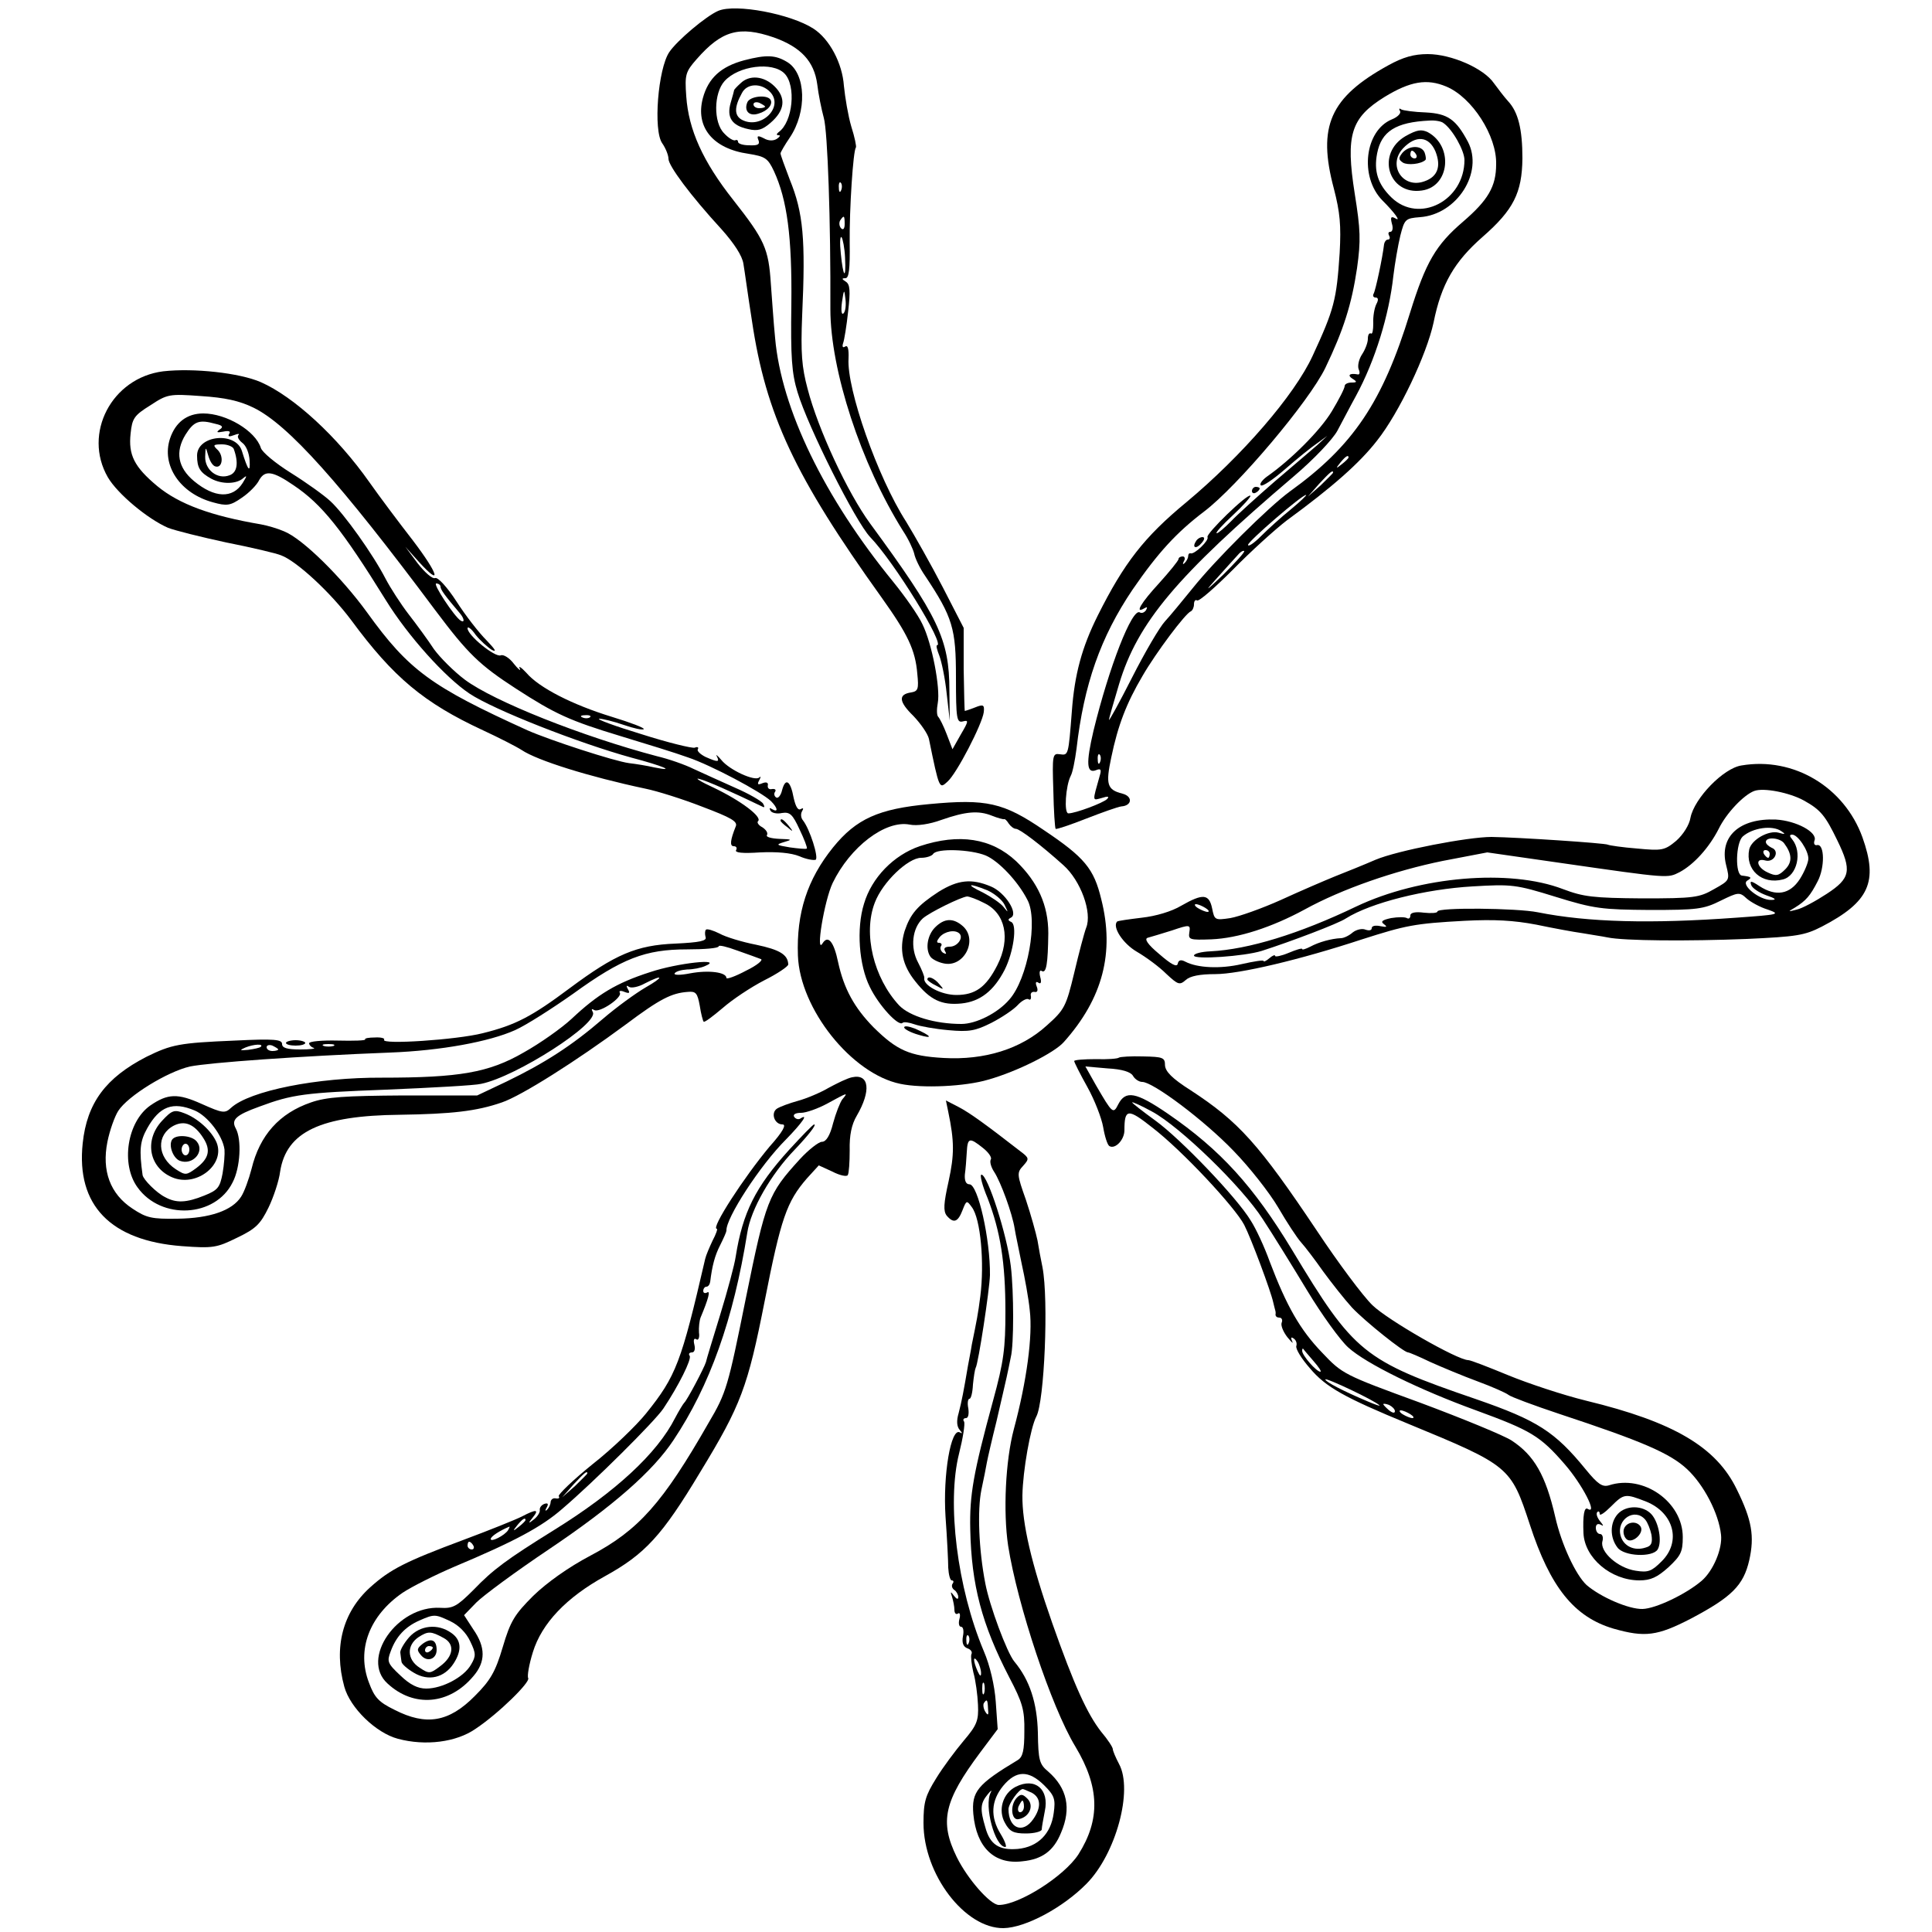
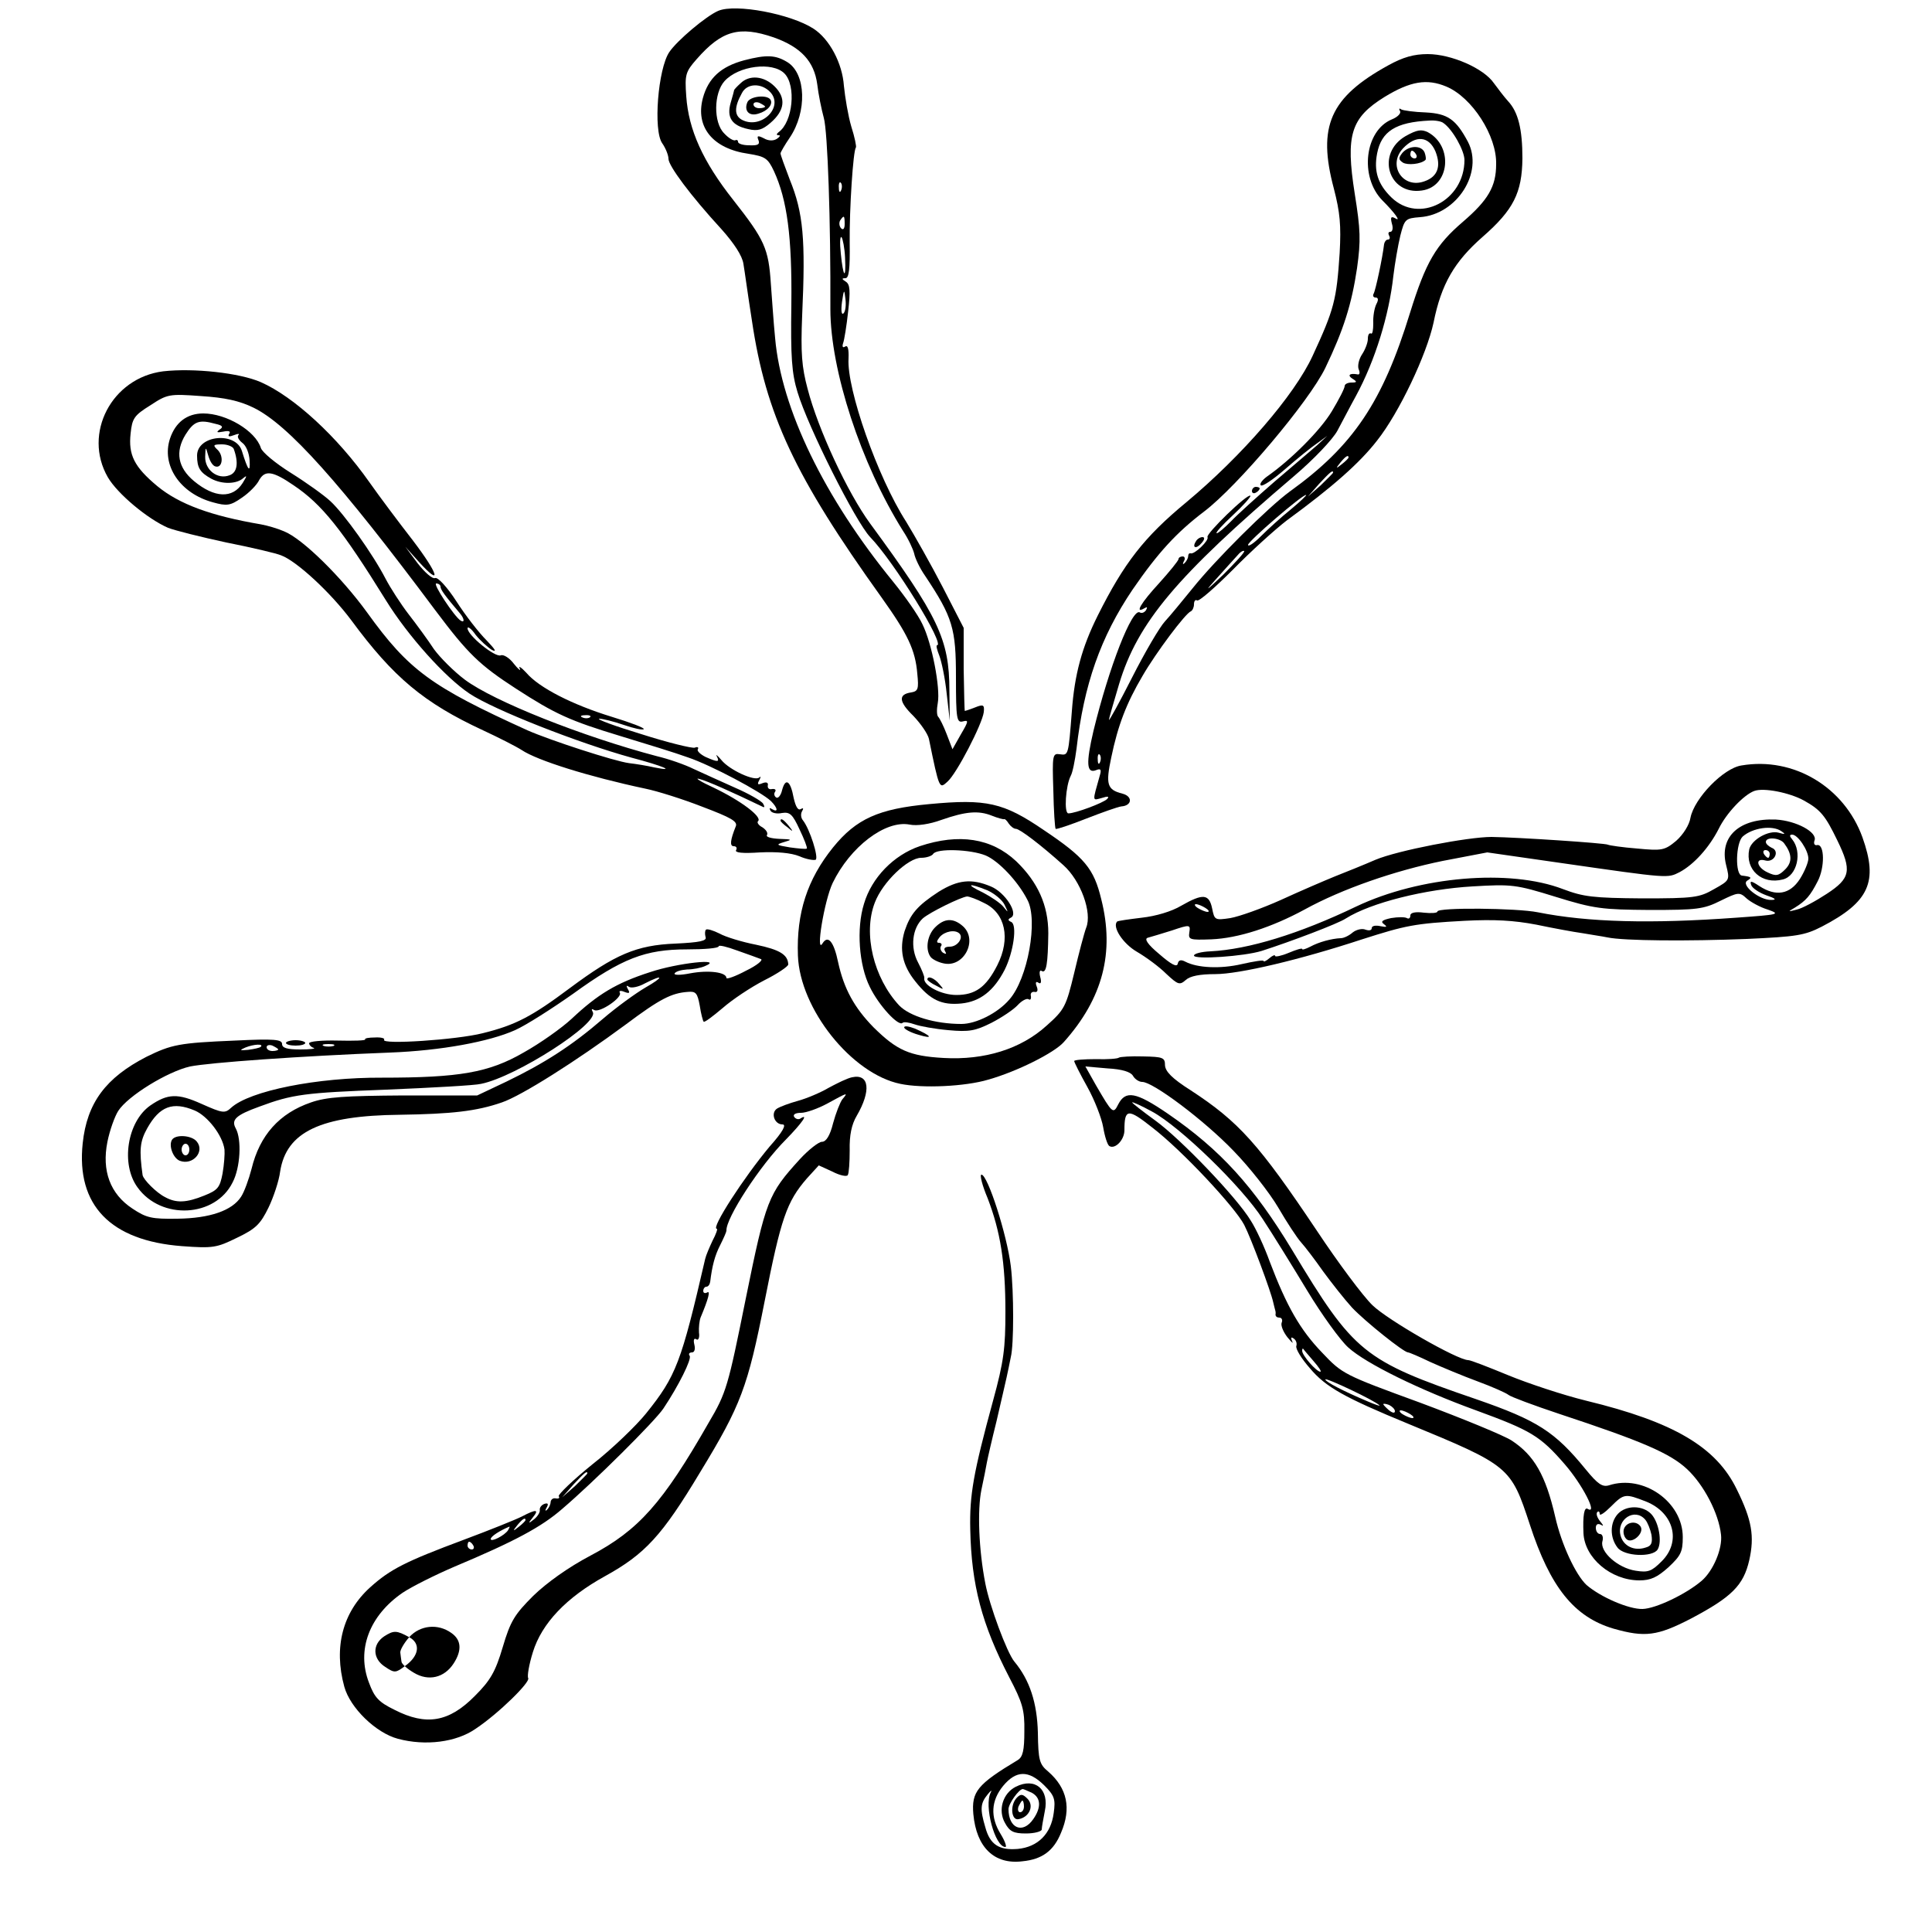
<svg xmlns="http://www.w3.org/2000/svg" version="1" width="666.667" height="666.667" viewBox="0 0 500 500">
  <path d="M185.9 2.8c-3.1 1.3-10.7 7.7-12.7 10.7-2.9 4.3-4.2 20.3-1.8 23.6.9 1.3 1.6 3.1 1.6 4 0 1.8 5.7 9.5 13.7 18.2 3.3 3.7 5.4 6.9 5.7 9 .3 1.7 1.2 8.4 2.2 14.7 3.6 24.3 11.1 40.3 33.6 71.7 6.7 9.4 8.7 13.5 9.2 19.7.4 3.9.2 4.5-1.6 4.8-3.4.5-3.2 2.4.6 6.1 1.9 2 3.7 4.6 4 5.9 2.7 13.2 2.7 13 4.8 11.1 2.4-2.1 9-14.9 9.4-18 .2-1.9-.1-2.1-2.3-1.2-1.3.5-2.5.9-2.6.9-.1 0-.2-4.8-.3-10.8v-10.7L244 152c-3-5.8-7.3-13.4-9.5-17-7.4-11.5-15.4-34.4-14.9-42.2.1-2.5-.2-3.6-.9-3.1-.6.4-.8 0-.5-.9.3-.8.9-4.5 1.3-8.2.6-5.3.5-7-.6-7.7-1.1-.7-1.1-.9-.1-.9.9 0 1.2-2.3 1.1-9.3-.1-8.5.9-23.8 1.6-24.5.2-.2-.3-2.7-1.2-5.5-.8-2.7-1.6-7.5-1.9-10.5-.4-5.8-3.7-12.1-7.9-14.8-5.9-3.8-20.1-6.5-24.6-4.6zm14.4 6.9c7 2.5 10.4 6.2 11.2 12.1.3 2.6 1.1 6.5 1.7 8.7 1 3.5 1.8 26.9 1.7 49.5 0 15.8 7.9 40 18.8 57.4 1.4 2.1 2.6 4.7 2.9 5.9.2 1.1 1.4 3.7 2.8 5.7 7.2 10.8 8 13.7 8 26.3 0 10.8.2 11.8 1.8 11.4 1.5-.4 1.5-.1-.5 3.3l-2.2 3.9-1.5-3.9c-.8-2.1-1.8-4.1-2.2-4.5-.4-.4-.4-2-.1-3.6.7-3.8-1.5-15.4-4-20.4-1-2.2-4.5-7.2-7.6-11-17.8-21.8-28.9-44.7-30.5-63-.4-3.9-.8-10.2-1.1-14-.6-9.2-1.6-11.4-9.7-21.7-7.9-10-11.6-18.2-12.2-26.9-.4-5.6-.2-6.3 2.7-9.6 6.5-7.4 11-8.7 20-5.6zm17.4 39.5c-.3.8-.6.5-.6-.6-.1-1.1.2-1.7.5-1.3.3.3.4 1.2.1 1.9zm.9 8.8c0 1.2-.4 1.6-.9 1.1s-.6-1.4-.3-2c1-1.5 1.2-1.4 1.2.9zm.1 8.7c.3 5.9-.5 5.1-1.1-1.1-.3-2.7-.2-4.6.2-4.2.3.4.8 2.8.9 5.3zm-.4 14.4c-.5.5-.7-.7-.4-2.9.5-3.4.6-3.5.9-.8.2 1.6 0 3.2-.5 3.7z" />
  <path d="M192.6 15.6c-6 1.6-9.3 4.6-10.7 9.8-2 7.5 2.6 13.1 11.8 14.4 4.3.7 5 1.1 6.6 4.5 3.4 7.4 4.7 16.9 4.5 34.5-.2 13.6.1 17.8 1.6 22.7 2.7 9 15 33.5 18.8 37.5 6.2 6.4 19.5 28 17.3 28-.3 0 0 1.2.6 2.7.6 1.6 1.5 5.9 1.9 9.8l.8 7-.1-7.8c0-13.3-2.9-19.2-20.5-43.2-5.8-7.9-13.5-24.4-16.2-34.9-1.5-5.6-1.8-9.2-1.4-19 .9-19.7.3-26.5-3.2-35.1-1.3-3.4-2.4-6.4-2.4-6.8 0-.3 1.1-2.2 2.4-4.1 4.5-6.7 4.2-16.5-.6-19.5-3.1-1.9-5.4-2-11.2-.5zM203 19c3.1 3.1 2.2 12.6-1.5 15.2-.6.5-.6.8 0 .8s.3.4-.4.9c-.9.6-2.2.6-3.4-.1-1.6-.8-1.9-.7-1.4.5.4 1.1-.2 1.4-2.4 1.3-1.6 0-2.9-.4-2.9-.9 0-.4-.3-.6-.7-.4-.5.2-1.8-.6-2.9-1.8-2.8-2.8-2.7-10.4.1-13.5 3.6-4 12.4-5.1 15.5-2z" />
  <path d="M191.6 21.6c-.9.8-1.6 1.6-1.6 1.7 0 .1-.4 1.6-.9 3.3-1.1 3.8.3 5.9 4.5 6.8 2.5.6 3.7.2 5.8-1.6 3.7-3.2 4.1-6.4 1.1-9.4-2.8-2.8-6.6-3.1-8.9-.8zm7.8 2.3c3.5 3.9-2.5 9.7-7.4 7.1-2-1.1-2-3.3 0-6.9 1.3-2.6 5.1-2.7 7.4-.2z" />
  <path d="M193.4 26.5c-.9 2.2.5 3.7 2.9 2.9 2.4-.7 3.8-2.4 3.1-3.6-.9-1.4-5.4-.9-6 .7zm4.6 1.1c0 .2-.7.4-1.5.4s-1.5-.4-1.5-1c0-.5.7-.7 1.5-.4.8.4 1.5.8 1.5 1zM359.3 16.9c-15.1 8.3-18.4 15.8-14.1 31.9 1.6 6.2 1.9 9.5 1.5 16.7-.8 12.1-1.4 14.5-7 26.6C335 102.3 321.4 118 307 130c-10.9 9-16.1 15.7-22.9 29.3-4.1 8.2-6 15.2-6.7 24.7-.9 11.6-.9 11.5-3.1 11.2-1.9-.3-2 .2-1.7 9.3.1 5.3.4 9.8.6 10 .2.2 3.7-1 7.8-2.6s8.3-3.1 9.2-3.2c2.8-.2 3-2.6.3-3.3-4-1-4.4-2.4-2.9-9.4 1.7-8.2 3.9-14 8.1-21.1 3.4-5.9 11.1-16.2 12.5-16.7.4-.2.8-1 .8-1.8 0-.9.4-1.3.8-1 .5.3 4.6-3.3 9.3-8 4.6-4.7 10.9-10.4 13.9-12.7 11.9-8.7 18.9-14.9 23.4-20.7 5.7-7.2 12.8-22.2 14.6-30.5 2-10 5.4-15.8 12.7-22.2 8-7 10.2-11.4 10.3-20.3 0-7.6-1.1-12-3.7-14.8-1-1.1-2.6-3.2-3.7-4.7-2.6-3.8-11-7.5-17.1-7.5-3.6 0-6.4.8-10.2 2.9zm15 5.5c6.7 2.8 13.1 12.8 12.9 20.1 0 5.8-2.1 9.3-8.6 14.9-7 6-9.6 10.4-13.7 23.6-7.1 23.1-14.7 34.4-31.1 46.2-5.6 4.1-19.3 17.7-25.2 25.1-2.6 3.2-5.8 7.1-7.1 8.5-1.4 1.5-5.2 8-8.5 14.5s-6 11.4-6 11c0-.4 1.2-4.5 2.6-9.2 4.8-16 14.9-28 45.2-53.8 5.2-4.4 10.1-9.6 11.3-11.8 1.2-2.2 3.3-6.3 4.8-9 5-9.2 8.6-21 9.7-31.1.4-3.3 1.2-7.9 1.8-10.4 1.1-4.3 1.3-4.5 5.1-4.8 9.6-.7 16.5-11.6 12.4-19.5-3.1-5.8-5.2-7.3-10.9-7.6-3-.1-5.9-.5-6.4-.8-.5-.4-.6-.1-.3.4.4.6-.6 1.6-2.1 2.2-7 2.9-8.4 14.8-2.5 20.9 3.3 3.3 5 5.7 3.4 4.7-1.1-.6-1.3-.3-.9 1.3.4 1.2.2 2.2-.4 2.2-.5 0-.6.4-.3 1 .3.5.2 1-.3 1s-.9.6-1 1.2c-.4 3.5-2.2 11.9-2.7 12.8-.3.5-.1 1 .5 1 .7 0 .8.6.2 1.7-.5 1-.9 3.2-.8 5 0 1.7-.2 2.9-.6 2.6-.5-.2-.8.4-.8 1.4 0 1-.7 2.8-1.5 4-.8 1.2-1.2 2.9-.9 3.8.4.9.3 1.5-.2 1.4-2.1-.4-2.8.2-1.4 1.1 1.3.8 1.2 1-.2 1-1 0-1.8.4-1.8.9 0 .6-1.5 3.5-3.3 6.5-3 5-10.6 12.6-16.9 17-1.2.9-1.9 1.9-1.5 2.2.4.4 3.2-1.5 6.3-4.2 3.1-2.7 6.8-5.7 8.3-6.7l2.6-1.9-2.6 2.4c-1.4 1.2-6.4 5.5-11 9.4-4.6 4-9.7 8.6-11.3 10.3-1.7 1.7-3.3 3.1-3.7 3.1-.5 0 1.4-2.1 4.2-4.7 2.7-2.5 4.7-4.8 4.5-5-.7-.7-11.6 9.9-11.1 10.7.5.8-3.4 4.6-4.4 4.2-.3-.1-.6.2-.6.7 0 .5-.4 1.3-.9 1.8s-.6.3-.2-.5c.4-.6.2-1.2-.3-1.2-.6 0-1.1.3-1.1.7-.1.5-2.3 3.2-5 6.2-4.7 5.1-6.5 8.1-3.8 6.5.7-.4.8-.3.4.5-.4.6-1.1.9-1.6.6-2-1.3-8 14.2-12 30.6-2 8.5-1.8 11.2.7 10.2 1.2-.5 1.4-.1.9 1.5-1.9 6.8-2 6.4.6 5.7 1.5-.5 2-.4 1.3.3-1 1-8.2 3.7-10 3.7-1.2 0-.7-7.2.6-9.7.5-.9 1.1-4 1.5-7 1.9-16.6 6.2-28.9 14.5-41.2 6.6-9.6 11.4-14.8 18.5-20.2 8.6-6.5 27.2-28.5 31.4-37.2 4.7-9.8 6.8-16.4 8.2-25.8 1-7.2.9-9.9-.6-19.3-2.4-15.2-1-19.6 7.7-25 6.7-4.1 11-4.8 16-2.7zm-.8 9.4c2.4 1.6 5.5 7.2 5.5 9.6 0 10.6-11.8 16.6-18.9 9.7-3.5-3.4-4.6-6.8-3.7-11.4 1.1-5.7 4.8-8.1 13.6-8.5 1.4-.1 3 .2 3.5.6zM349 118.4c0 .2-.8 1-1.7 1.7-1.6 1.3-1.7 1.2-.4-.4 1.3-1.6 2.1-2.1 2.1-1.3zm-4 3.9c0 .2-1.5 1.6-3.2 3.3l-3.3 2.9 2.9-3.3c2.8-3 3.6-3.7 3.6-2.9zm-10.9 9.5c-2.5 2-6 5.2-7.8 7-1.8 1.8-3.3 2.8-3.3 2.2 0-.9 14-13 15-12.9.3 0-1.5 1.7-3.9 3.7zm-17.6 17c-4.4 4.2-4.9 4.5-1.9 1.2 2.2-2.5 4.7-5.2 5.5-6.1.8-1 1.6-1.5 1.9-1.3.2.3-2.3 3-5.5 6.2zm-31.8 48.4c-.3.8-.6.5-.6-.6-.1-1.1.2-1.7.5-1.3.3.3.4 1.2.1 1.9z" />
  <path d="M324 127.1c0 .5.5.7 1 .4.6-.3 1-.8 1-1.1 0-.2-.4-.4-1-.4-.5 0-1 .5-1 1.1zM309.5 140.1c-1.1 1.7.1 2.1 1.5.4.8-.9.8-1.5.2-1.5-.6 0-1.4.5-1.7 1.1zM363.8 35.2c-7.8 4.5-4.5 15.4 4.2 14.1 7.2-1 8.2-11.5 1.5-15.1-1.7-.8-2.8-.6-5.7 1zm7.7 4c1.5 3.8.6 6.5-2.8 7.7-5.6 2.1-9.7-4.1-5.6-8.5 3.3-3.5 6.7-3.2 8.4.8z" />
  <path d="M362.9 39.6c-1 1.3-1 1.7.2 2.5 1.2.7 4.6.4 5.8-.7.2-.2.1-1-.2-1.9-.8-2-4.1-1.9-5.8.1zm3.6.4c.3.5.1 1-.4 1-.6 0-1.1-.5-1.1-1 0-.6.2-1 .4-1 .3 0 .8.4 1.1 1zM42.2 96.1c-13.3 1.7-20.8 16.1-14.3 27.4 2.5 4.3 10.3 10.8 15.6 13.1 1.8.7 8.6 2.4 15.1 3.8 6.6 1.3 12.9 2.8 14.1 3.3 4.1 1.5 12.9 9.7 18.2 16.8 10.9 14.8 18.8 21.4 34.1 28.5 4.1 1.9 8.6 4.2 10 5.1 4 2.7 17.4 6.9 32 10 3 .6 9.7 2.7 14.8 4.7 7.4 2.8 9.2 3.8 8.6 5.1-1.4 3.5-1.6 5.1-.5 5.1.7 0 .9.5.6 1-.4.7 1.7.9 6.2.6 4.3-.2 8 .1 10.2 1 1.8.8 3.7 1.1 4.2.9.8-.6-1.5-7.9-3.3-10.2-.6-.7-.6-1.8-.2-2.4.4-.7.3-.9-.4-.5s-1.3-.7-1.8-2.9c-.8-4.4-2.1-5.4-3-2-.3 1.3-1 2.2-1.5 1.9-.5-.3-.7-1-.3-1.5.3-.5 0-.8-.8-.7-.7.2-1.2-.2-1.1-.9.2-.8-.4-1-1.4-.6-1.2.5-1.4.3-.8-.8.4-.8.5-1.1 0-.7-1.1 1.1-7.7-1.9-9.8-4.5-1-1.2-1.6-1.6-1.2-1 .8 1.6.3 1.6-2.9.2-1.4-.7-2.3-1.6-2-2 .3-.5-.1-.7-.8-.4-.7.2-6.9-1.3-13.8-3.5-6.9-2.1-11.8-3.9-10.9-4 .8 0 3.7.7 6.3 1.6 2.6.9 4.9 1.4 5.2 1.1.3-.3-3.4-1.7-8.3-3.2-10.1-3.1-18.8-7.5-22.1-11.4-1.3-1.4-2.1-1.9-1.7-1.1.4.8-.3.3-1.5-1.2-1.1-1.5-2.7-2.5-3.4-2.2-1.5.6-8.6-5.2-8.6-7 0-.6 1 .1 2.1 1.7 1.2 1.5 3.1 3.2 4.2 3.9 1.4.7.8-.2-1.4-2.5-2-2-5.5-6.5-7.8-10.1-2.4-3.7-4.8-6.3-5.5-6-.7.3-2.7-1.5-4.5-3.8l-3.2-4.3 3.5 3.9c6.1 6.7 5.1 3.2-1.6-5.6-3.5-4.5-8.6-11.3-11.2-15-8.3-11.8-19.5-22.1-28.1-25.9-5.5-2.4-17.4-3.7-25.3-2.8zm23.4 9.4c9 4.4 22.4 19.4 47.1 52.5 8.4 11.2 11.4 14.1 20.8 20.2 10.2 6.6 13.9 8.3 27.1 12.3 6.6 2 14.4 4.4 17.4 5.5 6 2 19.1 9 21.5 11.3 1.8 1.8 2 3.1.3 2.1-.6-.4-.8-.3-.4.4.3.6 1.7.9 3 .6 2-.3 2.7.3 4.5 4.2 1.2 2.5 2.1 4.8 1.9 5-.2.2-2.2 0-4.4-.3-3.6-.6-3.7-.7-1.4-1.4 2.1-.6 2-.7-1.3-.8-2.1-.1-3.6-.5-3.2-1 .3-.6-.3-1.4-1.2-2-1-.5-1.5-1.3-1.1-1.6 1.1-1.1-4.5-5.3-11.4-8.6-3.5-1.6-5.2-2.7-3.8-2.3 2 .5 8.3 3.3 16.4 7.2.5.3.5-.1.1-.8-.4-.7-3.7-2.6-7.4-4.2-3.6-1.6-8.4-3.8-10.6-4.8-2.2-1.1-6.5-2.6-9.5-3.3-19.3-5.1-42.2-14.2-49.7-19.8-2.8-2.1-6.4-5.7-8-7.9-1.5-2.3-4.5-6.4-6.6-9.1-2-2.6-4.7-6.8-5.9-9.1-3.3-6.4-10.8-16.9-14.3-20.1-1.6-1.5-6.2-4.8-10.2-7.3-4-2.5-7.5-5.4-7.8-6.5-1.4-4.4-8.9-8.9-14.9-8.9-4.2 0-7.2 2.3-8.6 6.5-2.3 6.9 2.6 14.2 11.1 16.5 3.6 1 4.5.9 7.5-1.2 1.8-1.2 3.9-3.3 4.5-4.6 1.5-2.6 3.5-2.3 8.9 1.4 7.3 4.9 12.5 11.4 23.9 29.8 5.7 9.2 15.3 19.9 21.6 24.1 6.3 4.2 28.2 12.8 42 16.6 8 2.1 11.8 3.7 5.8 2.5-1.7-.4-4.7-.9-6.5-1.1-3.8-.5-20.4-5.9-26.3-8.5-24.9-11.3-30.7-15.5-41.5-30.5-6.6-9.1-16.7-19.1-21.5-21-1.6-.7-4.3-1.5-6-1.8-12.9-2.2-21.1-5.2-26.8-9.9-6-5-7.5-8.1-6.9-13.6.4-3.9.9-4.7 5.1-7.3 4.4-2.9 4.9-3 13.1-2.4 6.2.4 9.9 1.2 13.6 3zm-9.8 4.2c1.8.4 2.1.8 1 1.5-.9.7-.7.8 1 .5 1.4-.3 2-.1 1.5.6-.4.7 0 .8 1.3.3 1-.4 1.5-.4 1.1 0-.4.4.1 1.3 1 2 1 .7 1.8 2.7 1.9 4.6.2 3.3-.4 2.7-2-2.5-1.6-5.1-11.6-4.1-11.6 1.2 0 3.2.8 4.4 3.7 6 2.8 1.5 6.6 1.4 8.3-.2 1-.8.9-.5-.2 1.3-2.6 4.1-7.3 3.9-12.6-.5-4.2-3.5-4.9-7.6-2.2-12 2.2-3.5 3.5-4 7.8-2.8zm4.7 6.5c1.3 3.6.9 6.1-1.1 6.8-3.1 1.2-6.4-1.4-6.3-4.8.1-2.7.1-2.7.8-.3.4 1.4 1.1 2.6 1.8 2.8 1.8.6 2.3-2.5.7-4.2-1.4-1.3-1.3-1.5 1.1-1.5 1.4 0 2.8.6 3 1.2zm53.5 35.6c0 .8 1.1 2.3 5 6.9 1.2 1.4 1.3 2.6.2 1.9-1.6-1-7.3-9.6-6.3-9.6.6 0 1.1.4 1.1.8zm38.7 33.8c-.3.3-1.2.4-1.9.1-.8-.3-.5-.6.6-.6 1.1-.1 1.7.2 1.3.5z" />
  <path d="M202 212.4c0 .2.8 1 1.8 1.7 1.5 1.3 1.6 1.2.3-.4s-2.1-2.1-2.1-1.3zM450.7 198.1c-4.7.7-12.2 8.5-13.2 13.5-.3 1.9-1.9 4.4-3.7 6-3 2.5-3.7 2.6-10.1 2-3.8-.3-7.2-.8-7.6-1-.7-.4-23.1-1.9-30.1-2-6.1 0-24.3 3.5-30 5.9-3 1.3-7.7 3.2-10.5 4.3-2.7 1.1-9 3.8-14 6.1-4.9 2.2-10.8 4.3-13.1 4.7-4 .6-4.1.5-4.7-2.5-.8-3.8-2.4-3.9-8-.7-2.5 1.5-6.6 2.7-10.2 3.1-3.3.4-6.2.8-6.4 1-1.3 1.4 1.5 5.7 5.1 7.8 2.4 1.4 5.8 3.9 7.6 5.7 3.1 2.9 3.5 3 5.1 1.6 1.1-1 3.6-1.5 7.6-1.5 6.2 0 21.9-3.7 38-9 11.3-3.6 13.5-4.1 26.6-4.8 7.7-.4 12.7-.1 18.5 1 4.3.9 9.7 1.9 11.9 2.2 2.2.4 5.1.8 6.5 1.1 4.3.9 20.9 1 36 .4 13-.6 15-.9 19.5-3.2 12.3-6.4 14.6-11.6 10.5-23.1-4.7-13-17.8-20.9-31.3-18.6zm16.2 9.1c4.3 2.4 5.5 3.9 8.6 10.3 3.8 7.8 3.4 9.8-2.7 13.8-2.9 1.9-6.4 3.8-7.8 4.1-2.3.6-2.4.6-.5-.5 2.9-1.8 4-3.1 5.9-6.8 1.9-3.6 1.8-9.7-.1-9.4-.7.2-1-.4-.7-1.2.8-2.1-4.7-5.1-10-5.4-9.4-.4-14.7 4.4-12.9 11.7 1 4 1 4-3.1 6.3-3.8 2.2-5.2 2.4-18.6 2.4-12.7-.1-15.2-.4-20.5-2.4-13.8-5.3-37.1-3.3-53.5 4.5-14.8 7.1-27.9 11.1-37.7 11.6-2.4.1-4.3.6-4.3 1.1 0 1.1 13 .2 17.5-1.2 7.5-2.4 19.9-7.1 21.8-8.4 6.5-4.1 20.6-7.6 32.8-8.3 10.1-.6 11.2-.5 21.5 2.7 10 3.1 12 3.3 24.4 3.4 12.2 0 13.9-.2 18.3-2.4 4.5-2.2 4.9-2.3 6.7-.6 1 .9 3.5 2.3 5.5 2.9 3.4 1.2 3 1.3-8.2 2.1-22 1.6-38.3 1.2-51.3-1.4-5.4-1.1-26-1.3-26-.2 0 .4-1.6.5-3.5.3-2.2-.3-3.5 0-3.5.7s-.4 1-.9.7c-.5-.3-2.3-.3-4.1 0-2.3.5-2.8.9-1.8 1.6.9.7.7.8-.9.5-1.3-.3-2.3-.1-2.3.5s-.7.7-1.6.4c-.9-.4-2.4 0-3.3.7-.9.8-2.3 1.5-3.1 1.5-2.4.1-5.7 1-7.9 2.2-1.2.6-2.1.9-2.1.6 0-.3-1.6.2-3.5 1s-3.5 1.1-3.5.8c0-.4-.7-.1-1.5.6s-1.5 1-1.5.7c0-.3-2.5.1-5.6.8-5.6 1.3-11.5 1-14.6-.6-1.1-.6-1.8-.5-2 .5-.2 1-1.7.2-4.8-2.5-3-2.5-3.9-3.9-3-4.2.8-.2 3.7-1.1 6.3-1.9 4.7-1.6 4.8-1.5 4.5.5-.3 1.9.1 2 5.7 1.8 7-.3 15.6-3.1 24.1-7.7 9.8-5.4 23.5-10.1 35.8-12.6l11.5-2.2 18.8 2.7c28.5 4.1 27.8 4 31 2.4 3.7-2 7.6-6.3 10.1-11.2 2-4.1 6.5-8.8 9.2-9.8 2.4-.9 9.1.4 12.9 2.5zm-5.9 7.9c1.2.8 1 .9-.7.4-2.6-.7-7 1.8-7.6 4.3-1.1 5.3 3.3 9.2 8.7 7.8 3.7-.9 5.1-7.1 2.4-10.4-.7-.8-.7-1.2 0-1.2 1.5 0 4.2 4.1 4.2 6.2 0 1-1 3.4-2.2 5.3-2.6 4-6.2 4.6-10.5 1.8-2.1-1.4-2.5-1.4-2.1-.3.2.8 2 2 3.9 2.7 2.4.8 2.8 1.2 1.3 1.2-3 .1-8-3.9-6.2-5 1.3-.8 1.1-1-1.4-1.3-1.8-.2-1.6-8.4.2-10.1 2.6-2.3 7.7-3 10-1.4zm.7 3.1c2.1 2.8 2.2 4.9.3 6.8-1.7 1.7-2.4 1.8-4.5.8-2.9-1.3-3.4-3.9-.6-3.1 2.3.6 3.8-2.5 1.6-3.3-.8-.4-1.5-1-1.5-1.5 0-1.4 3.6-1.1 4.7.3zM458 221c0 .5-.2 1-.4 1-.3 0-.8-.5-1.1-1-.3-.6-.1-1 .4-1 .6 0 1.1.4 1.1 1zm-146 14c.8.5 1.1 1 .5 1-.5 0-1.7-.5-2.5-1s-1-1-.5-1c.6 0 1.7.5 2.5 1zM240.5 208.1c-13.1 1.2-18.9 3.8-24.9 11.2-6.7 8.3-9.5 17-9.1 28 .5 13.8 13.9 30.6 26.5 33.2 5.7 1.2 16.8.7 22.8-1.1 7.4-2.1 17-6.9 19.5-9.7 10.1-11.3 13.2-23.2 9.7-37-1.9-7.9-4.3-10.8-14.9-17.9-10.4-7.1-14.8-8.1-29.6-6.7zm16.2 3c1.5.6 3 1 3.2.9.2-.1.7.4 1.2 1.2.5.7 1.3 1.3 1.8 1.3 1 0 6.4 4.1 12.3 9.4 4.5 4 7.5 12.3 5.9 16.2-.5 1.3-1.9 6.6-3.1 11.7-2.1 8.7-2.5 9.5-7.1 13.6-6.7 6.1-16.1 9-26.7 8.4-8.9-.5-12.1-2-18.1-7.9-5-5.1-7.7-10-9.2-16.9-1.1-5.3-2.6-7.1-4-4.9-1.9 3.2.4-11 2.6-15.6 4.5-9.3 13.6-16.3 19.9-15.1 1.9.4 5.2-.1 8.2-1.2 6.3-2.2 9.6-2.5 13.1-1.1z" />
  <path d="M238 219c-6.7 2.3-12.4 8.1-14.4 14.9-2 6.4-1.3 15.9 1.5 21.5 2.3 4.8 7.5 10.4 8.5 9.3.3-.3 1.7-.1 3.1.4 1.4.5 5.3 1.2 8.7 1.5 5.4.5 7 .2 11.2-1.9 2.7-1.4 5.7-3.4 6.8-4.6 1-1.1 2.3-1.8 2.8-1.5.4.3.7 0 .6-.8-.2-.7.2-1.2.9-1.1.8.2 1-.4.6-1.4-.4-1-.2-1.4.4-1 .7.5.9-.1.5-1.5-.3-1.2-.1-1.9.4-1.5 1.2.7 1.6-1.9 1.7-9.8 0-7.2-2.7-13.2-8.3-18.6-6.4-6-14.8-7.3-25-3.9zm17.1 2.4c3.3 1.4 8.3 6.6 10.8 11.5 2.8 5.2.1 20.4-4.7 25.8-3 3.5-8.6 6.3-12.4 6.3-6.8 0-13.4-2-16.1-4.8-6.6-7.1-9.4-18.6-6.3-26.6 2-5.3 8.6-11.6 12-11.6 1.4 0 2.8-.5 3.1-1 .9-1.5 9.7-1.2 13.6.4z" />
  <path d="M242.9 230.8c-5.5 3.6-7.3 5.7-8.8 10.2-1.4 4.7-.6 8.8 2.8 13 3.8 4.8 6.8 6.2 11.9 5.7 4.9-.5 8.4-3.3 11.2-8.7 2.3-4.6 3.3-11.7 1.7-12.4-.9-.4-.9-.7-.1-1.1 2.1-1-1.5-6.6-5.2-8.1-5-2.1-8.5-1.7-13.5 1.4zm12.6-.4c1.8.8 3.9 2.5 4.5 3.8 1 2.1 1 2.1-.3.5-.8-1-3.2-2.6-5.3-3.7-4.6-2.2-3.9-2.6 1.1-.6zm-.8 3.3c5.5 2.6 6.9 9.2 3.4 16.1-2.9 5.7-5.7 7.7-10.6 7.7-3.9 0-8.7-2.5-8.3-4.4.1-.3-.6-2.1-1.6-4-2.1-3.9-1.5-8.9 1.2-11.4 1.8-1.6 10-5.6 11.5-5.7.5 0 2.5.7 4.4 1.7z" />
  <path d="M242 240c-2 2-2.6 5.6-1.2 7.6.4.6 1.9 1.4 3.3 1.7 5.3 1.3 9.1-6 5.1-9.6-2.5-2.2-4.8-2.1-7.2.3zm6.3 1.6c1.1 1.1-.5 3.4-2.5 3.4-1.2 0-1.7.4-1.2 1.2.4.7.3.8-.5.4-.6-.4-.9-1.2-.6-1.7.4-.5.1-.9-.5-.9-.7 0-.6-.5.2-1.5 1.3-1.5 4-2 5.1-.9zM240 253.5c0 .2 1 1 2.3 1.6 2 1.1 2.1 1.1.8-.4-1.3-1.6-3.1-2.3-3.1-1.2zM234 265.9c0 .4 1.6 1.3 3.7 1.9 4 1.2 3.4.3-.9-1.6-1.6-.6-2.8-.8-2.8-.3zM182.7 240.6c-.3.3-.3 1.2-.1 1.9.4 1-1.5 1.4-7.8 1.7-10.1.4-15.6 2.8-27.3 11.5-9.9 7.4-14.1 9.6-22.6 11.7-6.7 1.7-26.3 3-25.5 1.7.3-.4-.8-.7-2.4-.6-1.5 0-2.7.2-2.5.5.2.3-3 .4-7.1.3-4.1-.1-7.4.2-7.4.7 0 .4.5 1 1.2 1.2.6.2-.9.4-3.5.4-3.4 0-4.7-.4-4.7-1.4 0-1.2-2-1.4-12.2-.9-14.4.6-16.4 1-22.9 4.2-10.5 5.4-15.4 11.9-16.5 22.4-1.7 16 7.2 25.2 25.7 26.6 8.1.6 9 .4 14.3-2.2 4.8-2.3 6-3.5 8.1-7.8 1.3-2.7 2.7-6.9 3-9.3 1.6-10.3 10.5-14.5 31-14.7 13.3-.2 19.8-.9 26.4-3.2 5-1.7 19.1-10.6 32.1-20.2 8.8-6.6 11.8-8.1 16-8.4 2.1-.2 2.5.3 3.1 3.6.3 2 .8 3.9 1 4.1.2.3 2.4-1.4 4.9-3.5 2.5-2.2 7.3-5.4 10.8-7.2 3.4-1.7 6.2-3.6 6.2-4.1-.1-2.5-2.1-3.8-8.3-5.1-3.6-.7-7.9-2-9.5-2.9-1.6-.8-3.2-1.3-3.5-1zm14.2 7.6c.7.2-.9 1.6-3.8 3-2.8 1.5-5.1 2.3-5.1 1.9 0-1.5-4.6-2.1-9.4-1.2-2.5.5-4.3.5-4 0 .3-.5 1.7-.9 3.2-1 1.5 0 3.6-.4 4.7-.9 5-2.1-7.2-.8-14.3 1.6-8.7 2.8-13.5 5.7-20.3 12.1-2.6 2.4-8.1 6.3-12.4 8.7-9 5.2-16.6 6.5-36.6 6.5-16.8-.1-34.3 3.4-39.1 7.8-1.6 1.5-2.2 1.4-7.6-1-6.2-2.8-8.8-2.7-13.3.4-6 4.2-7.7 15.2-3.3 21.2 6.1 8.5 20.1 7.8 24.6-1.3 2-3.8 2.4-11.1.8-14-1.2-2.2 0-3.4 6.1-5.6 8.6-3.2 11.7-3.6 32.9-4.4 11.8-.5 22.9-1.1 24.5-1.5 9-1.8 30.7-15.7 28.9-18.6-.4-.8-.3-.9.4-.5 1.4.8 7.4-3.3 6.6-4.5-.3-.5.3-.6 1.2-.2 1.3.5 1.5.3.9-.7-.5-.9-.4-1.1.3-.6.6.4 2.5 0 4.1-.9 4.9-2.5 5-1.7.1 1.1-2.4 1.4-7.4 5-11 8.1-8 6.9-15 11.4-24.9 16.2l-7.6 3.6h-19c-15.3.1-20 .4-24 1.8-8.2 2.8-13.3 8.5-15.4 17.2-.7 2.7-1.9 6-2.7 7.2-2.3 3.6-8.1 5.6-16.5 5.7-6.6.1-8-.2-11.6-2.6-5.8-3.8-8-9.8-6.5-17.3.6-3 1.9-6.6 2.8-8 2.5-3.9 12.8-10.2 18.6-11.5 5-1 28.4-2.7 51.8-3.6 13.1-.5 25.6-2.8 32.3-5.8 2.9-1.3 9.6-5.6 15-9.4 12.7-9.2 18.7-11.5 29.5-11.5 4.5 0 8.2-.3 8.2-.8 0-.4 2.1.1 4.8 1.1 2.6.9 5.3 1.9 6.1 2.2zM67.5 270.9c-.3.3-1.8.6-3.3.8-2.2.2-2.3.1-.7-.6 2.2-.9 4.8-1 4-.2zm4.5.7c0 .2-.7.4-1.5.4s-1.5-.4-1.5-1c0-.5.7-.7 1.5-.4.8.4 1.5.8 1.5 1zm14.3-.9c-.7.2-1.9.2-2.5 0-.7-.3-.2-.5 1.2-.5s1.9.2 1.3.5zm-35.9 16.7c3.3 1.4 7.2 6.4 7.7 10.1.1 1.1-.1 3.9-.5 6.2-.7 3.6-1.2 4.3-4.7 5.7-4.7 1.9-7.3 2-10.2.4-2.2-1.1-5.6-4.5-5.8-5.7-.9-6.5-.7-8.7 1.2-12.1 3.2-5.7 6.6-7 12.3-4.6z" />
-   <path d="M41.9 290.1c-4.8 5.2-3.2 12.5 3.2 14.8 6.1 2.1 13.1-3.6 11-9.1-1.2-3-4.9-6.4-8.4-7.7-2.6-1-3.2-.8-5.8 2zm10.7 4.4c2 3.1 1.5 5.3-1.8 7.8-2.6 1.9-2.8 1.9-5.3.3-4.9-3.2-5.1-8.9-.5-11.3 2.8-1.4 5.3-.4 7.6 3.2z" />
  <path d="M44.5 295c-.9 1.5.3 4.7 2 5.4 3.4 1.3 6.6-2.4 4.4-5-1.3-1.6-5.5-1.9-6.4-.4zm4.5 2.5c0 .8-.4 1.5-1 1.5-.5 0-1-.7-1-1.5s.5-1.5 1-1.5c.6 0 1 .7 1 1.5zM74 269.9c0 .4 1.1.7 2.5.7s2.5-.3 2.5-.7c0-.3-1.1-.7-2.5-.7s-2.5.4-2.5.7zM289.6 273.7c-.3.3-3 .5-6 .4-3.1 0-5.6.2-5.6.5s1.5 3.3 3.4 6.7c1.9 3.4 3.7 8.1 4.1 10.4.4 2.4 1.1 4.6 1.6 4.9 1.5.9 3.9-1.6 3.9-4.1 0-5.6.9-5.7 7.2-.7 7.7 5.9 21.4 20.6 23.8 25.2 1.8 3.5 6.9 17.2 7.5 20 .2.8.4 1.7.5 2 .1.3.2.8.1 1.2 0 .5.4.8 1 .8s.9.6.6 1.3c-.3.7.4 2.4 1.5 3.8 1.1 1.3 1.6 1.8 1.2 1-.4-.9-.3-1.2.4-.7.6.4.9 1.2.7 1.9-.3.7 1.3 3.3 3.5 5.8 4.1 4.9 9 7.6 25.5 14.4 26.2 10.8 26.5 11.1 31.4 26 5.3 16.3 11.5 24 21.7 27 8.1 2.3 11.3 1.9 20-2.6 10.6-5.6 13.6-8.6 15.1-15.1 1.4-6.2.7-10.4-3.2-18.3-5.3-11-16.3-17.5-39-23-6.1-1.5-15.1-4.5-20.2-6.6-5.1-2.1-9.7-3.9-10.3-3.9-2.8 0-20.9-10.4-24.8-14.2-2.4-2.3-8.9-11-14.4-19.3-15-22.4-20.2-28.2-32.6-36.3-4.9-3.1-6.6-4.9-6.7-6.5 0-2-.5-2.2-5.7-2.3-3.1-.1-5.9.1-6.2.3zm3.6 4.7c.5.9 1.6 1.6 2.4 1.6 2.8 0 16 9.9 23.6 17.8 4.1 4.2 9.3 10.8 11.6 14.7 2.2 3.8 4.9 7.9 5.9 9 1 1.1 3.6 4.5 5.7 7.5 2.2 3 5.5 7.2 7.5 9.4 3.4 3.6 13.4 11.6 14.5 11.6.3 0 2.9 1.1 5.8 2.5 2.9 1.3 8.4 3.6 12.2 5 3.8 1.4 7.4 3 8 3.5.6.5 6.5 2.7 13.1 4.9 21.5 7.1 28.7 10.2 33.1 14.3 4.3 4 8.2 11.4 8.8 17 .4 3.6-2 9.3-5 11.9-4.1 3.5-11.9 7.2-15.3 7.3-3.6.1-10.9-3.1-14.5-6.2-2.8-2.6-6.5-10.5-8.1-17.6-2.5-10.9-5.5-16-11.3-19.8-2-1.3-12.7-5.7-23.7-9.8-19.7-7.2-20.1-7.4-25.3-12.9-5.7-5.9-9.2-12-13.6-23.6-1.4-3.9-3.6-8.6-4.9-10.6-3.6-6-18.2-21.2-24.7-25.9-3.3-2.4-6-4.5-6-4.7 0-.2 2.3.8 5.2 2.4 7.2 3.9 23.2 19.4 28.6 27.8 2.5 3.8 7.7 12.2 11.5 18.5 3.8 6.3 8.6 12.9 10.6 14.7 4.6 4.2 18.5 11 33.1 16.3 14.2 5.2 16.6 6.6 23 14 4.5 5.2 8.6 13.1 5.9 11.5-.9-.6-1.3 1.7-1.1 6.3.3 6.4 7.1 12.2 14.5 12.2 2.9 0 4.6-.8 7.5-3.4 3.2-3 3.7-4 3.7-7.8 0-9.1-10.2-16.3-19.1-13.4-1.7.5-2.9-.3-6-4.1-8-9.8-12.5-12.7-28.4-18.2-29.2-10-31.6-12-47.6-38.6-10-16.5-18.5-25.9-32.2-35.3-8.2-5.6-10.9-6.1-12.8-2.4-1.3 2.6-1.5 2.4-5.8-5l-2.7-4.8 5.7.5c3.8.2 6 .9 6.6 1.9zm46.7 73.8c1.4 1.6 2.2 2.8 1.8 2.8-1 0-4.7-4.2-4.7-5.4 0-.5.1-.7.3-.5.1.2 1.3 1.6 2.6 3.1zm17.1 11.5c.3.3-1.1-.2-3-1-6.4-2.7-11-5.1-11-5.7 0-.6 12.9 5.5 14 6.7zm4 1.5c0 .6-.6.5-1.5-.2-.8-.7-1.5-1.4-1.5-1.6 0-.2.7-.1 1.5.2.8.4 1.5 1.1 1.5 1.6zm4 .8c.8.5 1.1 1 .5 1-.5 0-1.7-.5-2.5-1s-1-1-.5-1c.6 0 1.7.5 2.5 1zm61 22.6c7.2 2.9 9.2 10.4 4 15.5-2.6 2.6-3.5 2.9-6.7 2.4-4.6-.7-9.3-4.9-8.6-7.6.3-1 0-1.9-.6-1.9s-1.1-.7-1.1-1.6c0-.9.5-1.2 1.3-.8.8.5.7.2-.2-.9-.8-1-1.1-2-.7-2.4.3-.3.6-.1.6.5s1.3-.3 2.9-1.9c3.4-3.4 3.7-3.4 9.1-1.3z" />
  <path d="M418.7 391.8c-2.1 2.3-2.1 6.1-.1 8.7 1.7 2.3 9.1 2.6 10.4.5 1.2-2 .3-7-1.6-9.1-2.2-2.4-6.6-2.4-8.7-.1zm7.1 1.5c.6.7 1.3 2.5 1.6 3.9.3 2.1 0 2.9-1.5 3.3-3 1-5.8-.4-6.5-3.1-1.1-4.2 3.7-7.3 6.4-4.1z" />
  <path d="M420.3 395.6c-.3.8-.1 2 .6 2.7 1.4 1.4 4.7-1.5 3.7-3.2-1-1.6-3.6-1.3-4.3.5zM220.5 278.8c-1.1.2-3.8 1.5-6 2.7-2.2 1.3-5.8 2.8-8 3.4-2.2.6-4.6 1.5-5.4 2-1.7 1.1-.7 4.1 1.4 4.1 1.1 0 .1 1.9-3.3 5.7-6.7 8-15.3 21.3-13.7 21.3.3 0-.2 1.4-1.1 3.1-.8 1.7-1.7 3.8-1.9 4.7-6.2 26.8-7.5 30.3-15.3 40-2.5 3.1-8.7 9.1-13.8 13.1-5.1 4.1-9 7.9-8.8 8.3.3.5 0 .7-.7.6-.7-.2-1.3.2-1.4.9 0 .6-.4 1.5-.9 2s-.6.2-.1-.6c.5-.9.3-1.2-.6-.9-.8.3-1.3 1-1.2 1.6.1.5-.5 1.6-1.5 2.4-1.5 1.2-1.6 1.1-.3-.5 1.7-2.1.9-2.2-2.9-.2-1.6.8-8.3 3.5-15 6-15 5.6-19 7.6-24.2 12.3-7.1 6.4-9.5 15.5-6.7 25.7 1.5 5.5 8.2 12 13.9 13.5 7.1 1.9 15.1.9 20.1-2.6 6-4 14.2-12.1 13.6-13.1-.3-.5.2-3.5 1.2-6.7 2.3-7.5 8.7-14.2 18.7-19.7 10.3-5.7 14.7-10.4 24.6-26.9 10.6-17.4 12.3-22 16.7-44.3 4.2-21.4 5.7-25.7 10.9-31.7l3.1-3.4 3.5 1.6c1.9 1 3.8 1.4 4 .9.3-.4.5-3.3.5-6.4-.1-3.9.5-6.7 1.8-8.9 3.8-6.5 3.3-11-1.2-10zm-2.5 5.7c-.6.8-1.7 3.6-2.4 6.2-.8 3.2-1.8 4.8-2.9 4.8-.8 0-3.4 2-5.7 4.5-8.2 9-8.8 10.5-14 36.1-4.6 22.8-5 24.3-9.6 32.1-11.9 20.8-18.1 27.8-30.6 34.4-5.7 3-11.3 7-14.8 10.4-4.8 4.8-5.9 6.5-7.9 13.3-1.9 6.4-3.2 8.6-7.2 12.6-6.7 6.8-12.6 7.8-20.8 3.6-4.1-2-5.2-3.2-6.6-7-3.3-8.5.1-17.4 8.7-23.3 2.4-1.6 8.4-4.6 13.3-6.7 15.7-6.6 22.6-10.3 28-15 8.2-7 24-22.7 26.2-26 4-6 7.3-12.7 6.8-13.6-.4-.5-.1-.9.6-.9.6 0 .9-.8.6-2-.3-1.2-.1-1.8.5-1.4.5.4.9-.4.7-1.7-.1-1.3.1-3.1.4-3.9 2.1-5 2.6-7.1 1.7-6.5-.6.3-1 .1-1-.4 0-.6.4-1.1.8-1.1.5 0 .9-.6 1-1.3.5-4.1 1.2-6.8 2.6-9.5.9-1.8 1.6-3.4 1.6-3.7-.2-3.2 8.7-16.9 15.4-23.6 4.2-4.3 6-6.9 3.7-5.4-.5.3-1.2.1-1.6-.5-.3-.6.4-1 1.8-1 1.3 0 4.4-1.1 6.8-2.4 5.3-2.9 5.5-3 3.9-1.1zm-66 96.8c0 .2-1.5 1.6-3.2 3.3l-3.3 2.9 2.9-3.3c2.8-3 3.6-3.7 3.6-2.9zm-16 12.1c0 .2-.8 1-1.7 1.7-1.6 1.3-1.7 1.2-.4-.4 1.3-1.6 2.1-2.1 2.1-1.3zm-4.5 2.6c-.9 1.4-4.5 3.2-4.5 2.3 0-.7 2.4-2.2 4.8-3.2.2 0 0 .3-.3.9zm-9 4c.3.5.1 1-.4 1-.6 0-1.1-.5-1.1-1 0-.6.2-1 .4-1 .3 0 .8.4 1.1 1z" />
-   <path d="M204.2 297.6c-8.7 9.6-12 16.2-13.8 27.6-.3 2.1-2.1 8.8-4 15-1.9 6.2-3.6 11.7-3.7 12.3-.5 1.6-4.9 9.9-5.6 10.5-.3.3-1.4 2.1-2.4 4-4.6 9.1-15.4 19.1-31.2 28.9-12.4 7.7-15.9 10.3-20.9 15.5-4.4 4.4-5.4 4.9-8.7 4.7-11.1-.6-20.7 13.2-13.6 19.6 6.8 6.3 16 5.5 22.2-1.9 3.2-3.7 3.2-7.5 0-12.1l-2.4-3.7 3.2-3.3c1.8-1.8 10.2-8 18.7-13.7 16.8-11.3 27-20.3 32.3-28.3 9.4-14.1 15.5-31.2 19.1-53.7.9-6 6.1-15.1 12.3-21.5 3.6-3.8 5.7-6.5 5-6.5-.3 0-3.2 3-6.5 6.6zm-87.6 122c2.1 1 4.1 3 5.1 5.2 1.5 3.1 1.5 3.8.2 6-1.8 3.2-7.4 6.2-11.6 6.2-2.2 0-4.2-1-6.7-3.4-3.3-3.1-3.5-3.6-2.5-6.2 1.4-3.9 3.8-6.4 7.4-8 3.9-1.7 4.1-1.7 8.1.2z" />
-   <path d="M105.9 423.7c-1.4 1.6-2.4 3.4-2.3 4 .1.7.2 1.8.3 2.3 0 .6 1.5 1.9 3.2 2.9 3.8 2.3 7.9 1.3 10.3-2.4 2.2-3.4 2-6.1-.6-7.9-3.5-2.5-8.1-2-10.9 1.1zm8.9.2c3 1.6 2.6 4.8-1 7.4-2.5 1.9-2.8 1.9-5.2.3-3.3-2.1-3.4-5.8-.3-7.9 2.5-1.6 3.2-1.6 6.5.2z" />
-   <path d="M109.4 425.4c-1.5 1.2-1.6 1.6-.5 2.9 1.6 2 4.1 1.1 4.1-1.3 0-2.6-1.4-3.2-3.6-1.6zm2.6 1c0 .3-.4.8-1 1.1-.5.3-1 .1-1-.4 0-.6.5-1.1 1-1.1.6 0 1 .2 1 .4zM245.4 287.7c1.6 7.7 1.6 11.1.1 18-1.3 5.8-1.4 7.7-.5 8.9 1.8 2.1 2.9 1.7 4.1-1.4 1-2.6 1.1-2.6 2.4-.8 2.3 3 3.3 14.5 2.2 23.1-.6 4.7-.9 6.1-2.2 12.5-.2 1.4-.7 3.8-1 5.5-1.1 6.5-1.6 9.1-2.4 12.2-.6 2-.5 3.5.3 4.4.7.8.7 1 0 .6-2.3-1.3-4.4 11-3.7 21.8.4 5.5.7 11.5.7 13.2.1 1.8.5 3.3.9 3.3.5 0 .6.4.2.9-.3.5-.1 1.2.5 1.6.5.3 1 1.2 1 1.8 0 .7-.4.6-1.1-.3-.9-1.2-1-1.2-.5.3.3 1 .6 2.5.6 3.3 0 .9.4 1.3.9 1 .5-.4.7.3.4 1.4-.3 1.1-.1 2 .4 2 .6 0 .8 1.1.5 2.5-.3 1.7.1 2.7 1.2 3.1.9.3 1.3 1 1 1.5-.2.5 0 2.6.5 4.7.6 2.1 1.1 5.9 1.2 8.4.2 4.1-.3 5.3-3.7 9.3-2.1 2.5-5.4 6.9-7.1 9.7-2.8 4.5-3.3 6.1-3.3 11.6 0 13.3 10.7 27.3 20.7 27.2 5.7-.1 15.4-5.3 21.5-11.5 7.6-7.7 12.1-24.2 8.4-31-.9-1.7-1.6-3.4-1.6-3.8 0-.5-1.3-2.5-3-4.5-3.6-4.6-7-12-12.7-28.2-5.4-15.4-7.8-25.8-7.7-33 .1-6.4 2.1-17.6 3.6-20.4 2.1-3.9 3.2-30.2 1.6-38.6-.4-1.9-1-5.1-1.3-7-.4-1.9-1.7-6.6-3-10.5-2.3-6.5-2.4-7-.7-8.8 1.6-1.8 1.6-2-.8-3.8-8.5-6.6-13-9.9-15.9-11.4l-3.3-1.7.6 2.9zm9 9.4c1.4 1.1 2.4 2.5 2 3-.3.6.1 2 .9 3.2 1.7 2.6 4.7 10.8 5.3 14.7.2 1.4 1.1 5.4 1.8 9 .8 3.6 1.8 9 2.1 12.1.8 6.6-.8 18.4-4.1 30.7-2.2 8.2-2.8 21.5-1.5 30.2 2.4 15.3 11.2 41.8 17.4 52 6.3 10.5 6.5 18.9.8 27.9-3.7 5.7-15.4 13.1-20.6 13.1-2.2 0-8.1-6.7-10.9-12.4-4.5-9.2-3.3-14.5 6.1-27.1l4.5-6-.5-7.1c-.3-4.2-1.5-9.4-3.1-13.1-6.9-16.4-9.6-38.4-6.4-51.1 1-4 1.6-7.7 1.3-8.3-.4-.5-.1-.9.5-.9s.8-1.1.6-2.5c-.3-1.4-.1-2.5.3-2.5s.8-1.6.9-3.7c.2-2 .5-3.9.7-4.3.7-1.1 3.6-20.3 3.7-24 .1-9.2-3.1-23.5-5.3-23.5-.9 0-1.3-.9-1.2-2.5.2-1.4.4-4 .5-5.8.2-3.8.7-3.9 4.2-1.1zm-3.7 128.1c-.3.8-.6.5-.6-.6-.1-1.1.2-1.7.5-1.3.3.3.4 1.2.1 1.9zm3.2 7.8c0 1-.3.8-.9-.5-1.2-2.7-1.2-4.3 0-2.5.5.8.9 2.2.9 3zm.8 5.2c-.3.7-.5.2-.5-1.2s.2-1.9.5-1.3c.2.7.2 1.9 0 2.5zm1 4c.2 1.7 0 1.9-.7.8-.5-.8-.6-1.8-.4-2.2.8-1.2 1-1 1.1 1.4z" />
+   <path d="M105.9 423.7c-1.4 1.6-2.4 3.4-2.3 4 .1.7.2 1.8.3 2.3 0 .6 1.5 1.9 3.2 2.9 3.8 2.3 7.9 1.3 10.3-2.4 2.2-3.4 2-6.1-.6-7.9-3.5-2.5-8.1-2-10.9 1.1zc3 1.6 2.6 4.8-1 7.4-2.5 1.9-2.8 1.9-5.2.3-3.3-2.1-3.4-5.8-.3-7.9 2.5-1.6 3.2-1.6 6.5.2z" />
  <path d="M255.6 310.1c3.3 8.6 4.6 16.6 4.6 29.4 0 9.3-.4 12.8-3.2 23-5.1 18.7-6.1 24.4-5.9 33.3.3 14.4 3 24.6 10.1 38.3 3.4 6.5 4 8.4 3.9 14 0 4.9-.4 6.6-1.7 7.4-10.5 6.3-12 8.2-11.5 14 .8 8.6 5.4 13.1 12.7 12.2 5.1-.5 8.1-2.7 10-7.4 2.7-6.3 1.6-11.5-3.3-15.8-2.3-1.9-2.6-2.9-2.7-10.1-.2-7.7-2.1-13.6-6.1-18.4-1.9-2.3-6.4-14.4-7.5-20.2-1.7-8.7-2.1-19-1-24.3.6-2.7 1.2-5.9 1.4-7 .2-1.1 1.3-5.9 2.5-10.7 1.1-4.8 2.3-9.9 2.6-11.3.3-1.4.8-3.7 1.1-5.3.8-3.2.8-16.8 0-23.5-1-8.2-6-23.7-7.6-23.7-.5 0 .2 2.8 1.6 6.1zM270.2 462c2.7 2.7 3 3.6 2.5 7.2-.7 5.4-4.1 8.8-9.3 9.3-4.8.4-7.2-1.1-8.4-5.6-1.4-4.7-1.3-6.2.6-8.5.8-1 1.2-1.3.8-.5-1.8 3.4 1.1 14.1 3.8 14.1.4 0-.1-1.5-1.2-3.3-2.8-4.5-2.5-8.7.6-12.5 3.4-4.1 6.6-4.1 10.6-.2z" />
  <path d="M262.9 462.4c-3.4 1.7-4.7 6.1-2.8 9.4 1.2 2.2 2.2 2.7 5.4 2.7 2.2 0 4-.5 4.1-1 0-.6.4-2.7.8-4.8 1.2-5.6-2.5-8.8-7.5-6.3zm4.2 1.6c2.3 1.3 2.4 3.8.3 6.8-2.7 3.9-6.4 2.4-6.4-2.6 0-1.4 2.7-5.2 3.7-5.2.2 0 1.3.5 2.4 1z" />
  <path d="M263.2 465.2c-1.9 1.9-1.5 6 .4 5.6 2.8-.5 4.1-3.5 2.3-5.3-1.2-1.2-1.7-1.3-2.7-.3zm1.8 2.3c0 .8-.4 1.5-1 1.5-.5 0-.7-.7-.4-1.5.4-.8.8-1.5 1-1.5.2 0 .4.7.4 1.5z" />
</svg>